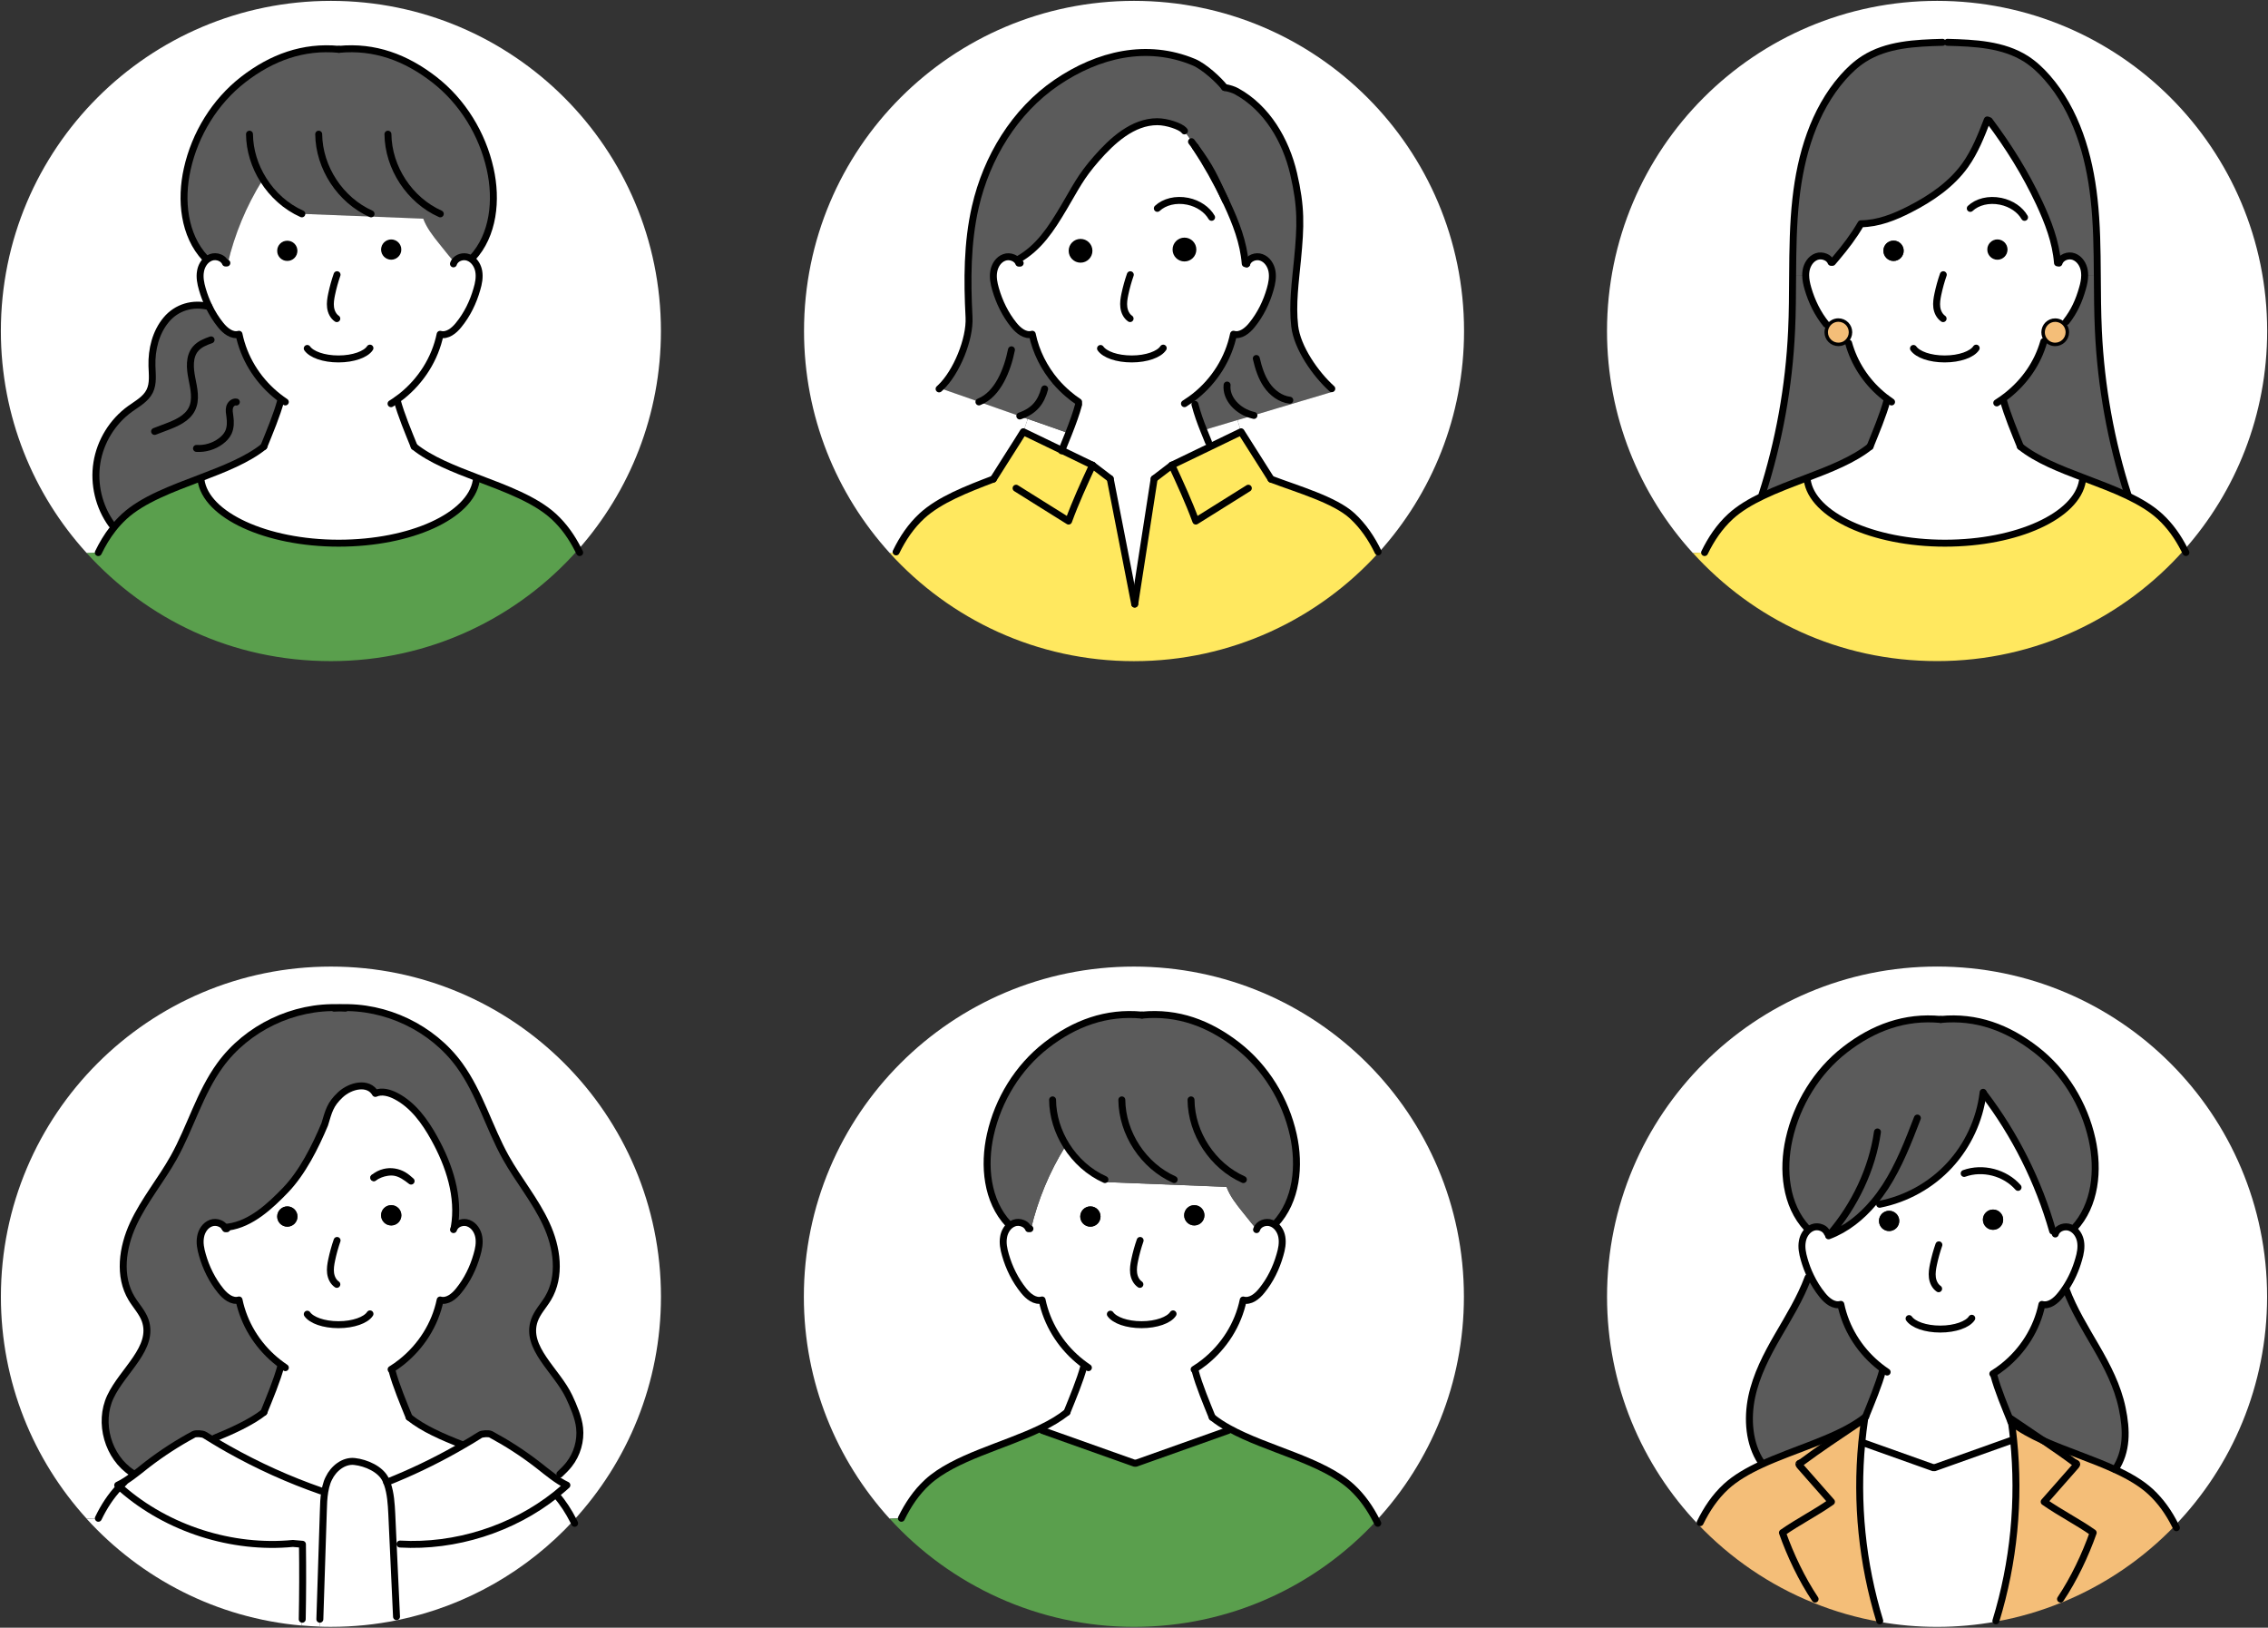
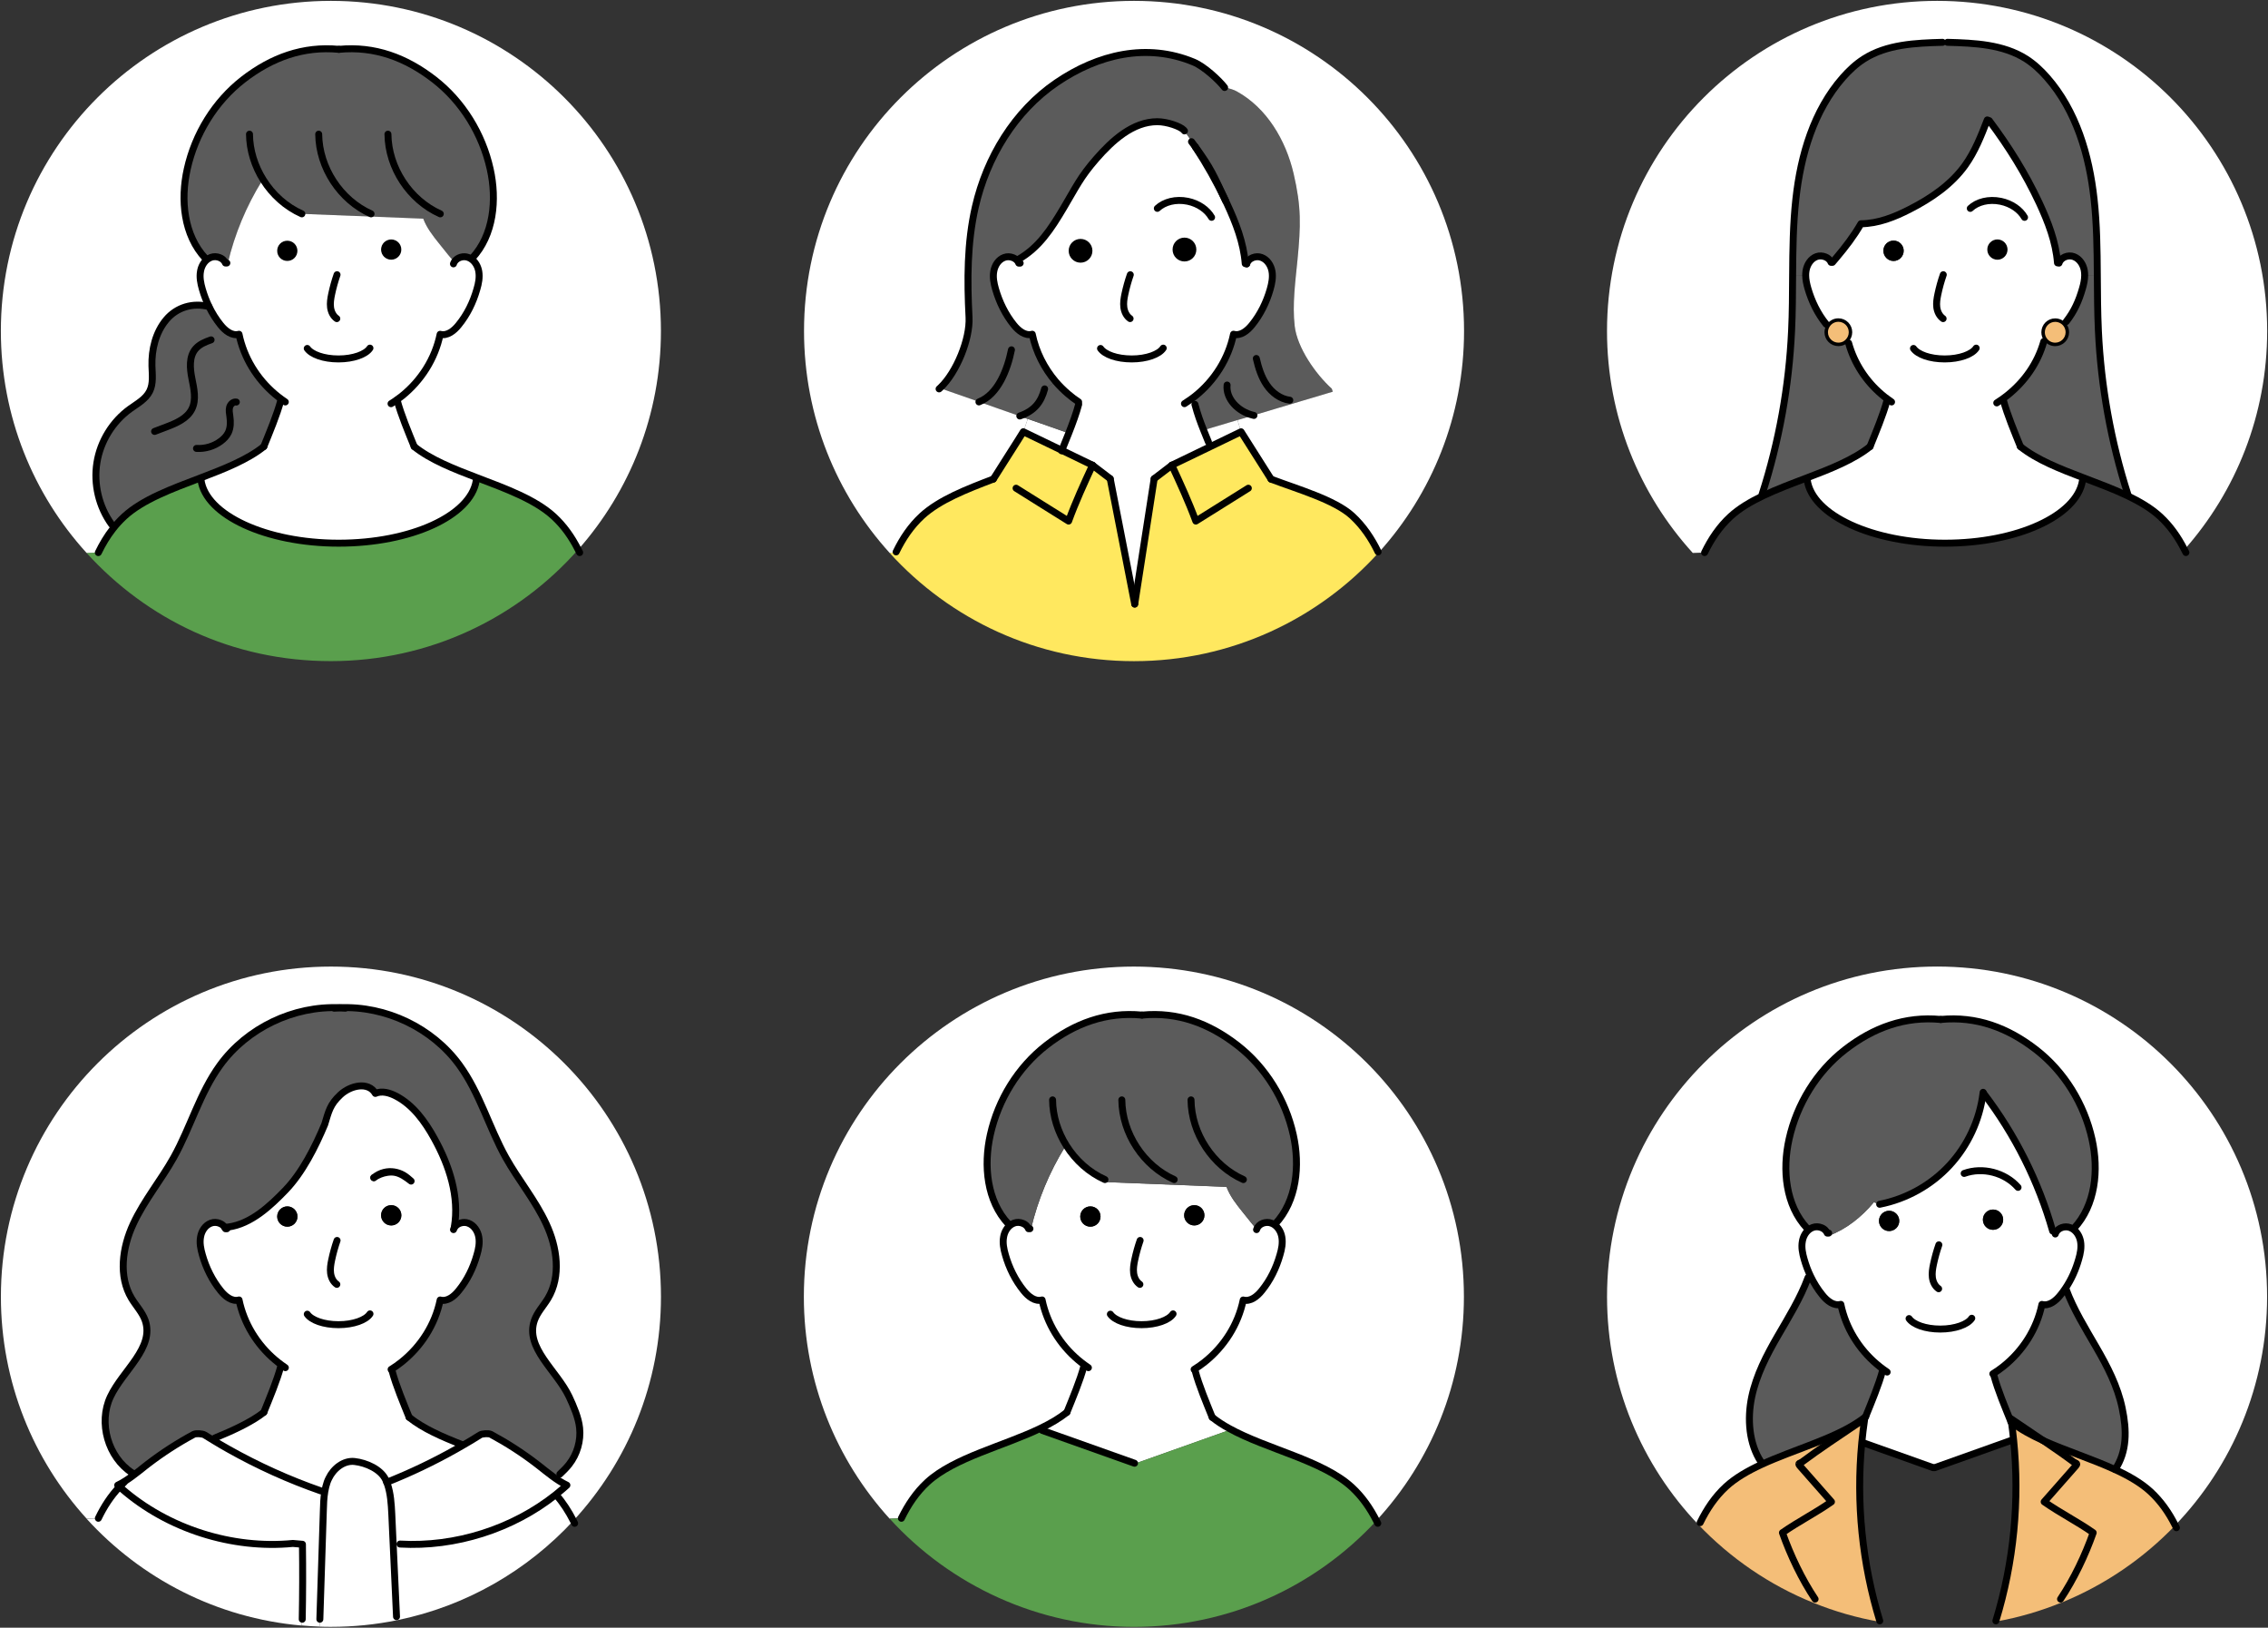
<svg xmlns="http://www.w3.org/2000/svg" id="_レイヤー_2" data-name="レイヤー_2" viewBox="0 0 652.85 468.4">
  <rect x="0" y="0" width="652.85" height="468.4" fill="#333333" stroke="none" />
  <defs>
    <style>
      .cls-1 {
        fill: #5a9f4d;
      }

      .cls-2 {
        fill: #5b5b5b;
      }

      .cls-3 {
        stroke-width: 2px;
      }

      .cls-3, .cls-4 {
        stroke-linecap: round;
        stroke-linejoin: round;
      }

      .cls-3, .cls-4, .cls-5 {
        fill: none;
        stroke: #000;
      }

      .cls-6 {
        fill: #fff;
      }

      .cls-5 {
        stroke-miterlimit: 10;
      }

      .cls-7 {
        fill: #ffe85f;
      }

      .cls-8 {
        fill: #f4be78;
      }
    </style>
  </defs>
  <g id="_レイヤー_1-2" data-name="レイヤー_1">
    <g>
      <g>
        <g>
          <path class="cls-2" d="M588.31,98.27l.58-.44c.64.78,1.6,1.28,2.69,1.28,1.93,0,3.5-1.56,3.5-3.49,0-1.22-.61-2.28-1.55-2.91l1.25-.17c2.3-2.94,3.64-5.97,4.67-9.54.35-1.23.64-2.52.64-3.8l3.63-.03c.04,5.35.06,10.71.31,16.05.74,15.95,3.6,31.82,8.48,47.04l-.17.37c-3.94-1.87-8.28-3.47-12.58-5.12-6.81-2.58-13.5-5.22-18.19-9-1.63-4.06-3.79-9.15-4.91-13.37l-.23-.31c.47-.34.94-.68,1.38-1.04,5.03-4.01,8.72-9.27,10.49-15.51Z" />
          <path class="cls-2" d="M599.98,77.85c-.3-1.73-1.36-3.39-3.01-4-1.62-.62-3.77.2-4.27,1.86l-.44-.07c-.47-6.04-2.71-11.8-5.26-17.29-3.98-8.49-8.74-16.11-14.37-23.63l-.58-.21c-1.74,4.51-3.55,9.08-6.35,13.02-3.98,5.57-9.83,9.56-15.91,12.66-4.41,2.27-9.16,4.15-14.11,4.2-2.04,3.55-4.45,6.68-7.06,9.77-.38.45-.75.88-1.13,1.33h-.41c-.07-.14-.13-.28-.21-.41h0c-.26-.38-.6-.71-.99-.94l-.43-.21c-.79-.33-1.74-.38-2.55-.09-1.64.61-2.71,2.27-3.01,4-.09.45-.11.91-.11,1.35l-3.76-.03c.04-7.33.13-14.66.94-21.94,1.39-12.61,5.15-25.38,13.51-34.91,1.79-2.03,3.77-3.9,6.06-5.36,6.58-4.21,14.83-4.57,22.65-4.78h1.42c7.81.21,16.05.57,22.65,4.78,2.27,1.46,4.27,3.33,6.04,5.36,8.37,9.53,12.12,22.31,13.51,34.91.81,7.27.89,14.61.94,21.94l-3.63.03c0-.45-.04-.91-.11-1.35Z" />
          <path class="cls-6" d="M603.72,79.17c-.04-7.33-.13-14.66-.94-21.94-1.39-12.61-5.15-25.38-13.51-34.91-1.77-2.03-3.77-3.9-6.04-5.36-6.59-4.21-14.83-4.57-22.65-4.78h-1.42c-7.81.21-16.07.57-22.65,4.78-2.28,1.46-4.27,3.33-6.06,5.36-8.37,9.53-12.12,22.31-13.51,34.91-.81,7.27-.89,14.61-.94,21.94-.04,5.35-.04,10.71-.3,16.05-.74,15.95-3.6,31.82-8.49,47.04l.2.44c-3.56,1.7-6.76,3.6-9.3,5.93-3.19,2.94-5.57,6.49-7.46,10.38l-3.38.11c-15.34-16.86-24.69-39.28-24.69-63.87C462.6,42.78,505.14.25,557.61.25s95,42.53,95,95c0,24.12-8.99,46.16-23.82,62.91-1.8-3.56-4.07-6.81-7.02-9.53-2.55-2.35-5.81-4.27-9.42-6l.17-.37c-4.88-15.22-7.74-31.08-8.48-47.04-.26-5.35-.27-10.71-.31-16.05Z" />
          <path class="cls-8" d="M529.17,92.11c1.93,0,3.49,1.56,3.49,3.5,0,.96-.38,1.83-1.02,2.47-.23.24-.51.44-.79.61-.5.26-1.08.41-1.67.41-1.93,0-3.5-1.56-3.5-3.49,0-.74.23-1.4.61-1.96.62-.94,1.69-1.55,2.89-1.55Z" />
          <path d="M574.96,68.89c1.62,0,2.92,1.32,2.92,2.92s-1.32,2.94-2.92,2.94-2.92-1.32-2.92-2.94,1.29-2.92,2.92-2.92Z" />
          <path class="cls-8" d="M593.54,92.71c.94.62,1.55,1.69,1.55,2.91,0,1.93-1.57,3.49-3.5,3.49-1.09,0-2.06-.5-2.69-1.28-.5-.6-.79-1.38-.79-2.21,0-1.94,1.56-3.5,3.49-3.5.72,0,1.4.23,1.96.6Z" />
          <path class="cls-6" d="M596.97,73.85c1.64.61,2.71,2.27,3.01,4,.07.44.11.89.11,1.35,0,1.28-.28,2.57-.64,3.8-1.02,3.57-2.37,6.61-4.67,9.54l-1.25.17c-.55-.37-1.23-.6-1.96-.6-1.93,0-3.49,1.56-3.49,3.5,0,.84.3,1.62.79,2.21l-.58.44c-1.77,6.24-5.46,11.5-10.49,15.51-.44.35-.91.69-1.38,1.04l.23.31c1.12,4.23,3.28,9.32,4.91,13.37,4.69,3.79,11.39,6.42,18.19,9l-.33.85c-1.64,10.05-18.75,17.95-39.59,17.95s-38.3-8.07-39.64-18.25l-.2-.51c6.85-2.6,13.57-5.25,18.29-9.05,1.63-4.06,3.79-9.15,4.91-13.37l.18-.26c-.61-.43-1.21-.88-1.77-1.38-4.52-3.84-7.9-8.99-9.5-14.78l-1.28-.03c.28-.17.57-.37.79-.61.64-.64,1.02-1.5,1.02-2.47,0-1.94-1.56-3.5-3.49-3.5-1.21,0-2.27.61-2.89,1.55l-.61-.37c-2.44-2.99-4.18-6.57-5.26-10.3-.35-1.23-.64-2.52-.64-3.8,0-.44.03-.89.11-1.35.3-1.73,1.36-3.39,3.01-4,.81-.3,1.76-.24,2.55.09l.43.21c.4.23.74.55.99.92h0c.09.14.14.28.21.43h.41c.38-.45.75-.88,1.13-1.33,2.61-3.09,5.02-6.23,7.06-9.77,4.95-.04,9.7-1.93,14.11-4.2,6.08-3.11,11.93-7.09,15.91-12.66,2.81-3.94,4.61-8.51,6.35-13.02l.58.21c5.63,7.52,10.38,15.13,14.37,23.63,2.55,5.49,4.79,11.25,5.26,17.29l.44.07c.5-1.66,2.65-2.48,4.27-1.86ZM577.88,71.81c0-1.6-1.3-2.92-2.92-2.92s-2.92,1.32-2.92,2.92,1.3,2.94,2.92,2.94,2.92-1.32,2.92-2.94ZM547.98,72.16c0-1.6-1.3-2.92-2.92-2.92s-2.92,1.32-2.92,2.92,1.3,2.94,2.92,2.94,2.92-1.32,2.92-2.94Z" />
-           <path class="cls-7" d="M621.76,148.62c2.95,2.72,5.22,5.97,7.02,9.53-17.4,19.68-42.84,32.09-71.17,32.09s-52.95-12-70.32-31.13l3.38-.11c1.89-3.89,4.27-7.44,7.46-10.38,2.54-2.33,5.74-4.23,9.3-5.93,3.93-1.89,8.28-3.5,12.59-5.15l.2.51c1.33,10.18,18.56,18.25,39.64,18.25s37.95-7.9,39.59-17.95l.33-.85c4.3,1.64,8.64,3.25,12.58,5.12,3.6,1.73,6.86,3.64,9.42,6Z" />
          <path class="cls-2" d="M543.21,115.13c-1.12,4.23-3.28,9.32-4.91,13.37-4.72,3.8-11.44,6.45-18.29,9.05-4.31,1.64-8.66,3.26-12.59,5.15l-.2-.44c4.89-15.22,7.76-31.08,8.49-47.04.26-5.35.26-10.71.3-16.05l3.76.03c0,1.28.28,2.57.64,3.8,1.08,3.73,2.82,7.3,5.26,10.3l.61.37c-.38.55-.61,1.22-.61,1.96,0,1.93,1.57,3.49,3.5,3.49.6,0,1.18-.16,1.67-.41l1.28.03c1.6,5.79,4.98,10.93,9.5,14.78.57.5,1.16.95,1.77,1.38l-.18.26Z" />
          <path d="M545.06,69.24c1.62,0,2.92,1.32,2.92,2.92s-1.3,2.94-2.92,2.94-2.92-1.32-2.92-2.94,1.3-2.92,2.92-2.92Z" />
        </g>
        <g>
          <path class="cls-3" d="M538.31,128.5c-4.72,3.8-11.44,6.45-18.29,9.05-4.31,1.64-8.66,3.26-12.59,5.15-3.56,1.7-6.76,3.6-9.3,5.93-3.19,2.94-5.57,6.49-7.46,10.38" />
          <path class="cls-3" d="M588.31,98.27c-1.77,6.24-5.46,11.5-10.49,15.51-.44.35-.91.69-1.38,1.04-.54.38-1.11.77-1.67,1.12" />
          <path class="cls-3" d="M525.67,93.29c-2.44-2.99-4.18-6.57-5.26-10.3-.35-1.23-.64-2.52-.64-3.8,0-.44.03-.89.11-1.35.3-1.73,1.36-3.39,3.01-4,.81-.3,1.76-.24,2.55.09l.43.21c.4.23.74.55.99.92h0c.09.14.14.28.21.43h.41c.38-.45.75-.88,1.13-1.33,2.61-3.09,5.02-6.23,7.06-9.77,4.95-.04,9.7-1.93,14.11-4.2,6.08-3.11,11.93-7.09,15.91-12.66,2.81-3.94,4.61-8.51,6.35-13.02l.58.21c5.63,7.52,10.38,15.13,14.37,23.63,2.55,5.49,4.79,11.25,5.26,17.29l.44.07c.5-1.66,2.65-2.48,4.27-1.86,1.64.61,2.71,2.27,3.01,4,.07.44.11.89.11,1.35,0,1.28-.28,2.57-.64,3.8-1.02,3.57-2.37,6.61-4.67,9.54" />
          <path class="cls-3" d="M544.49,115.67c-.37-.26-.74-.51-1.09-.79-.61-.43-1.21-.88-1.77-1.38-4.52-3.84-7.9-8.99-9.5-14.78" />
          <path class="cls-3" d="M568.85,100.18c-1.16,1.79-4.78,3.11-9.06,3.11s-7.76-1.28-8.99-3.02" />
          <path class="cls-3" d="M567.15,59.97c2.01-1.89,5.3-2.75,8.76-2.04,3.11.65,5.6,2.42,6.86,4.62" />
          <path class="cls-3" d="M559.38,79.05c-.64,1.83-1.16,3.72-1.56,5.62-.26,1.23-.47,2.51-.31,3.77.17,1.28.77,2.51,1.82,3.25" />
          <path class="cls-3" d="M543.21,115.13c-1.12,4.23-3.28,9.32-4.91,13.37" />
          <path class="cls-3" d="M581.57,128.5c4.69,3.79,11.39,6.42,18.19,9,4.3,1.64,8.64,3.25,12.58,5.12,3.6,1.73,6.86,3.64,9.42,6,2.95,2.72,5.22,5.97,7.02,9.53.16.28.3.57.44.85" />
          <path class="cls-3" d="M576.67,115.13c1.12,4.23,3.28,9.32,4.91,13.37" />
          <path class="cls-3" d="M599.44,138.36c-1.64,10.05-18.75,17.95-39.59,17.95s-38.3-8.07-39.64-18.25" />
          <path class="cls-4" d="M593.54,92.71c.94.62,1.55,1.69,1.55,2.91,0,1.93-1.57,3.49-3.5,3.49-1.09,0-2.06-.5-2.69-1.28-.5-.6-.79-1.38-.79-2.21,0-1.94,1.56-3.5,3.49-3.5.72,0,1.4.23,1.96.6Z" />
          <path class="cls-4" d="M531.64,98.08c-.23.24-.51.44-.79.61-.5.26-1.08.41-1.67.41-1.93,0-3.5-1.56-3.5-3.49,0-.74.23-1.4.61-1.96.62-.94,1.69-1.55,2.89-1.55,1.93,0,3.49,1.56,3.49,3.5,0,.96-.38,1.83-1.02,2.47" />
          <path class="cls-3" d="M560.58,12.18c7.81.21,16.05.57,22.65,4.78,2.27,1.46,4.27,3.33,6.04,5.36,8.37,9.53,12.12,22.31,13.51,34.91.81,7.27.89,14.61.94,21.94.04,5.35.06,10.71.31,16.05.74,15.95,3.6,31.82,8.48,47.04" />
          <path class="cls-3" d="M559.17,12.18c-7.81.21-16.07.57-22.65,4.78-2.28,1.46-4.27,3.33-6.06,5.36-8.37,9.53-12.12,22.31-13.51,34.91-.81,7.27-.89,14.61-.94,21.94-.04,5.35-.04,10.71-.3,16.05-.74,15.95-3.6,31.82-8.49,47.04" />
        </g>
      </g>
      <g>
        <g>
          <path class="cls-7" d="M257.95,158.82c1.89-3.89,4.27-7.44,7.46-10.38,5.05-4.62,12.81-7.64,20.52-10.58h.01c1.15-1.89,7.49-11.71,8.62-13.61,3.52,1.69,7.23,3.49,11.09,5.35,2.88,1.39,5.84,2.82,8.82,4.27h.01s5.09,3.9,5.09,3.9l7.05,36.08,5.6-36.08,5.09-3.89h.01c3.8-1.86,7.53-3.66,11.13-5.39,3.03-1.47,5.98-2.89,8.78-4.24,1.15,1.9,7.49,11.73,8.64,13.63,7.71,2.94,18.31,5.94,23.36,10.56,3.19,2.94,5.57,6.49,7.46,10.38l.18.17c-17.39,19.2-42.51,31.27-70.45,31.27s-52.94-12.01-70.32-31.13l1.84-.31Z" />
          <path d="M340.95,68.88c1.62,0,2.92,1.32,2.92,2.94s-1.3,2.92-2.92,2.92-2.92-1.3-2.92-2.92,1.29-2.94,2.92-2.94Z" />
          <path class="cls-6" d="M352.8,57.81c.13.26.24.51.37.78,2.55,5.47,4.79,11.23,5.26,17.27l.44.07c.5-1.66,2.65-2.47,4.27-1.84,1.64.61,2.71,2.27,3.01,3.98s-.04,3.47-.52,5.15c-1.06,3.73-2.81,7.3-5.26,10.31-1.32,1.64-3.28,3.23-5.3,2.65-1.47,7.08-5.5,13.39-11.08,17.84-.37.28-.75.57-1.13.85l1.11,1.49c.77,2.91,1.56,5.02,2.5,7.39.43,1.06.89,2.2,1.4,3.46l.61,1.28c-3.6,1.73-7.33,3.53-11.13,5.37h-.01s-5.09,3.9-5.09,3.9l-5.6,36.08-7.05-36.08-5.09-3.89h-.01c-2.98-1.46-5.94-2.89-8.82-4.28.61-1.52,1.3-3.19,1.97-4.89,1.11-2.82,2.18-5.74,2.88-8.34l-.03-.69c-1.04-.69-2.03-1.43-2.98-2.25-1.29-1.09-2.51-2.3-3.62-3.59-3.3-3.89-5.69-8.57-6.74-13.64-2.03.58-3.98-1.02-5.3-2.65-2.44-3.01-4.18-6.58-5.26-10.31-.48-1.67-.84-3.43-.52-5.15.3-1.72,1.36-3.38,3.01-3.98.81-.31,1.76-.26,2.55.07l.43.21c.2.11.38.26.55.41l.4-.06c6.13-3.46,9.59-8.88,13.19-14.92s4.76-8.79,9.39-14.1c4.62-5.3,10.54-10.69,17.57-10.69,2.84,0,6.66,1.35,7.66,2.44.07.07.11.14.16.21,1.06,1.47,2.08,2.96,3.03,4.45l.09.13c3.26,4.96,6.13,10.05,8.74,15.56ZM343.87,71.82c0-1.62-1.3-2.94-2.92-2.94s-2.92,1.32-2.92,2.94,1.3,2.92,2.92,2.92,2.92-1.3,2.92-2.92ZM313.96,72.17c0-1.62-1.3-2.92-2.92-2.92s-2.92,1.3-2.92,2.92,1.3,2.92,2.92,2.92,2.92-1.3,2.92-2.92Z" />
          <path class="cls-2" d="M344.07,42.25c4.48,6.1,5.33,8.27,8.74,15.56-2.61-5.5-5.47-10.59-8.74-15.56Z" />
          <path class="cls-2" d="M293.54,119.75c-3.9-1.38-7.8-2.74-11.7-4.11-3.62-1.26-7.23-2.52-10.83-3.79l-.3-.31c4.59-4.34,8.54-13.95,8.22-20.22-.55-10.64-.57-21.43,1.82-31.81,3.26-14.19,11.3-27.52,23.34-35.72,12.03-8.2,26.09-11.5,39.52-5.91,3.02,1.25,7.32,5.23,8.89,7.3,1.33.21,2.65.64,3.5,1.12,8.66,4.76,14.12,14.05,16.36,23.67,2.24,9.63,2.07,14.92,1.12,24.76-.61,6.25-1.53,12.86-.81,19.1.72,6.25,6.01,13.81,10.68,18.02l.28.87c-7.6,2.27-15.22,4.54-22.83,6.81-1.53.45-3.05.91-4.58,1.36-.64.18-1.28.38-1.91.57-2.45.74-4.91,1.46-7.37,2.2l-.5.1c-.94-2.37-1.73-4.48-2.5-7.39l-1.11-1.49c.38-.28.77-.57,1.13-.85,5.57-4.45,9.6-10.76,11.08-17.84,2.03.58,3.98-1.01,5.3-2.65,2.45-3.01,4.2-6.58,5.26-10.31.48-1.67.82-3.43.52-5.15s-1.36-3.38-3.01-3.98c-1.62-.62-3.77.18-4.27,1.84l-.44-.07c-.47-6.04-2.71-11.8-5.26-17.27-.13-.27-.24-.52-.37-.78-3.4-7.29-4.25-9.46-8.74-15.56l-.09-.13c-.95-1.49-1.97-2.98-3.03-4.45-.04-.07-.09-.14-.16-.21-.99-1.09-4.82-2.44-7.66-2.44-7.03,0-12.95,5.39-17.57,10.69-4.62,5.3-5.79,8.05-9.39,14.1s-7.06,11.46-13.19,14.92l-.4.06c-.17-.16-.35-.3-.55-.41l-.43-.21c-.79-.33-1.74-.38-2.55-.07-1.64.61-2.71,2.27-3.01,3.98-.31,1.72.04,3.47.52,5.15,1.08,3.73,2.82,7.3,5.26,10.31,1.32,1.63,3.28,3.23,5.3,2.65,1.05,5.08,3.43,9.76,6.74,13.64l-3.18,2.08c-1.02,3.76-2.89,6.32-7.15,7.8v.04Z" />
          <path class="cls-6" d="M357.24,124.24c-2.79,1.35-5.74,2.77-8.78,4.24l-.61-1.28c-.51-1.26-.98-2.4-1.4-3.46l.5-.1c2.47-.74,4.92-1.46,7.37-2.2.64-.18,1.28-.38,1.91-.57l1.01,3.36Z" />
          <path class="cls-6" d="M281.84,115.64c3.9,1.38,7.8,2.74,11.7,4.11.77.26,1.55.52,2.31.81l-1.29,3.69c-1.13,1.9-7.47,11.73-8.62,13.63h-.01c-7.71,2.92-15.47,5.94-20.52,10.56-3.19,2.94-5.57,6.49-7.46,10.38l-1.84.31c-15.33-16.88-24.67-39.29-24.67-63.88C231.43,42.79,273.96.25,326.43.25s95,42.54,95,95c0,24.53-9.3,46.88-24.55,63.74l-.18-.17c-1.89-3.89-4.27-7.44-7.46-10.38-5.05-4.62-15.64-7.63-23.36-10.56-1.15-1.9-7.49-11.73-8.64-13.63l-1.01-3.36c1.53-.45,3.05-.91,4.58-1.36,7.62-2.27,15.23-4.54,22.83-6.81l-.28-.87c-4.67-4.21-9.95-11.77-10.68-18.02-.72-6.24.2-12.85.81-19.1.95-9.84,1.12-15.13-1.12-24.76-2.24-9.61-7.7-18.9-16.36-23.67-.85-.48-2.17-.91-3.5-1.12-1.57-2.07-5.87-6.06-8.89-7.3-13.43-5.59-27.5-2.28-39.52,5.91-12.04,8.2-20.08,21.53-23.34,35.72-2.38,10.38-2.37,21.17-1.82,31.81.31,6.27-3.63,15.88-8.22,20.22l.3.31c3.6,1.26,7.22,2.52,10.83,3.79Z" />
          <path class="cls-6" d="M307.14,124.51l.48.18c-.67,1.7-1.36,3.38-1.97,4.89-3.86-1.86-7.57-3.66-11.09-5.35l1.29-3.69c1.35.47,2.68.94,4.03,1.4,2.41.85,4.84,1.7,7.26,2.55Z" />
          <path class="cls-2" d="M307.5,113.41c.95.82,1.94,1.56,2.98,2.25l.03.69c-.69,2.6-1.77,5.52-2.88,8.34l-.48-.18c-2.42-.85-4.85-1.7-7.26-2.55-1.35-.47-2.68-.94-4.03-1.4-.77-.28-1.55-.55-2.31-.81v-.04c4.27-1.47,6.14-4.04,7.16-7.8l3.18-2.08c1.11,1.29,2.33,2.5,3.62,3.59Z" />
          <circle cx="311.04" cy="72.17" r="2.92" />
        </g>
        <g>
          <path class="cls-3" d="M358.87,75.93c.5-1.66,2.65-2.47,4.27-1.84,1.64.61,2.71,2.27,3.01,3.98s-.04,3.47-.52,5.15c-1.06,3.73-2.81,7.3-5.26,10.31-1.32,1.64-3.28,3.23-5.3,2.65-1.47,7.08-5.5,13.39-11.08,17.84-.37.28-.75.57-1.13.85-.62.45-1.26.88-1.91,1.29" />
          <path class="cls-3" d="M344.07,42.25c4.48,6.1,5.33,8.27,8.74,15.56" />
          <path class="cls-3" d="M342.98,40.77c.35.47.68.92,1.01,1.35" />
          <path class="cls-3" d="M344.07,42.25c3.26,4.96,6.13,10.05,8.74,15.56.13.26.24.51.37.78,2.55,5.47,4.79,11.23,5.26,17.27l.44.07" />
          <path class="cls-3" d="M310.48,115.66c-1.04-.69-2.03-1.43-2.98-2.25-1.29-1.09-2.51-2.3-3.62-3.59-3.3-3.89-5.69-8.57-6.74-13.64-2.03.58-3.98-1.02-5.3-2.65-2.44-3.01-4.18-6.58-5.26-10.31-.48-1.67-.84-3.43-.52-5.15.3-1.72,1.36-3.38,3.01-3.98.81-.31,1.76-.26,2.55.07l.43.21c.2.11.38.26.55.41s.31.33.44.51h0c.09.14.14.28.21.43h.41" />
          <path class="cls-5" d="M343.87,71.82c0-1.62-1.3-2.94-2.92-2.94s-2.92,1.32-2.92,2.94,1.3,2.92,2.92,2.92,2.92-1.3,2.92-2.92Z" />
          <circle class="cls-5" cx="311.04" cy="72.17" r="2.92" />
          <path class="cls-3" d="M334.84,100.18c-1.16,1.79-4.78,3.11-9.06,3.11s-7.76-1.26-8.99-3.01" />
          <path class="cls-3" d="M333.14,59.96c2.01-1.87,5.3-2.75,8.76-2.04,3.11.65,5.6,2.44,6.86,4.62" />
          <path class="cls-3" d="M325.36,79.06c-.64,1.83-1.16,3.72-1.56,5.6-.26,1.25-.47,2.51-.3,3.79.17,1.26.75,2.51,1.8,3.23" />
          <path class="cls-3" d="M285.93,137.86c-7.71,2.94-15.47,5.96-20.52,10.58-3.19,2.94-5.57,6.49-7.46,10.38" />
          <path class="cls-3" d="M310.5,116.36c-.69,2.6-1.77,5.52-2.88,8.34-.67,1.7-1.36,3.38-1.97,4.89-.01.04-.04.1-.06.14" />
          <path class="cls-3" d="M343.96,116.36c.77,2.91,1.56,5.02,2.5,7.39.43,1.06.89,2.2,1.4,3.46" />
          <path class="cls-3" d="M340.95,37.67c-.04-.07-.09-.14-.16-.21-.99-1.09-4.82-2.44-7.66-2.44-7.03,0-12.95,5.39-17.57,10.69-4.62,5.3-5.79,8.05-9.39,14.1s-7.06,11.46-13.19,14.92" />
-           <path class="cls-3" d="M352.51,25.18c1.33.21,2.65.64,3.5,1.12,8.66,4.76,14.12,14.05,16.36,23.67,2.24,9.63,2.07,14.92,1.12,24.76-.61,6.25-1.53,12.86-.81,19.1.72,6.25,6.01,13.81,10.68,18.02" />
          <path class="cls-3" d="M270.32,111.91c.13-.11.27-.24.4-.37,4.59-4.34,8.54-13.95,8.22-20.22-.55-10.64-.57-21.43,1.82-31.81,3.26-14.19,11.3-27.52,23.34-35.72,12.03-8.2,26.09-11.5,39.52-5.91,3.02,1.25,7.32,5.23,8.89,7.3" />
          <path class="cls-3" d="M361.63,103.16c.62,2.67,1.45,5.35,2.99,7.6,1.55,2.27,3.93,4.08,6.65,4.41" />
          <path class="cls-3" d="M353.22,110.8c-.4,3.8,2.96,7.63,7.6,8.72.04.01.09.01.13.03" />
          <path class="cls-3" d="M291.15,100.66c-1.15,5.71-3.89,12.85-9.3,14.97-.01.01-.04.01-.06.03" />
          <path class="cls-3" d="M300.7,111.91c-1.02,3.76-2.89,6.32-7.15,7.8" />
          <path class="cls-3" d="M314.47,133.86c-2.98-1.45-5.94-2.88-8.82-4.27-3.86-1.86-7.57-3.66-11.09-5.35-1.13,1.9-7.47,11.73-8.62,13.63" />
          <path class="cls-3" d="M292.48,140.49c5.74,3.56,9.36,5.91,15.12,9.46,1.99-5.45,4.48-10.88,6.89-16.08" />
          <polyline class="cls-3" points="319.58 137.76 314.49 133.87 314.47 133.86" />
          <line class="cls-3" x1="319.58" y1="137.76" x2="326.63" y2="173.83" />
          <path class="cls-3" d="M396.69,158.82c-1.89-3.89-4.27-7.44-7.46-10.38-5.05-4.62-15.64-7.63-23.36-10.56" />
          <path class="cls-3" d="M337.33,133.86c3.8-1.84,7.53-3.64,11.13-5.37,3.03-1.47,5.98-2.89,8.78-4.24,1.15,1.9,7.49,11.73,8.64,13.63" />
          <path class="cls-3" d="M359.34,140.49c-5.76,3.56-9.37,5.91-15.12,9.46-2-5.45-4.5-10.88-6.91-16.08" />
          <polyline class="cls-3" points="332.23 137.76 337.32 133.87 337.33 133.86" />
          <line class="cls-3" x1="332.23" y1="137.76" x2="326.63" y2="173.83" />
        </g>
      </g>
      <g>
        <g>
          <path class="cls-1" d="M159.4,148.63c2.95,2.72,5.22,5.97,7.02,9.53-17.39,19.68-42.83,32.09-71.18,32.09s-52.94-12-70.32-31.13l3.38-.11c1.18-2.42,2.55-4.74,4.2-6.84.98-1.26,2.07-2.44,3.26-3.55,5.33-4.91,13.7-7.96,21.9-11.08l.2.51c1.33,10.18,18.58,18.25,39.64,18.25s37.95-7.91,39.59-17.95l.33-.85c8.23,3.13,16.63,6.2,22,11.12Z" />
          <path class="cls-6" d="M.25,95.25C.25,42.78,42.78.25,95.25.25s95,42.53,95,95c0,24.12-8.99,46.16-23.82,62.91-1.8-3.56-4.07-6.81-7.02-9.53-5.36-4.92-13.77-7.98-22-11.12-6.81-2.58-13.5-5.22-18.19-9.01-1.63-4.06-3.79-9.15-4.91-13.37l-.07-.09c.47-.33.94-.67,1.38-1.02,5.57-4.45,9.61-10.75,11.08-17.83,2.04.57,4-1.02,5.32-2.67,2.47-3.01,4.2-6.58,5.26-10.31.5-1.66.84-3.43.54-5.15-.24-1.38-.96-2.71-2.1-3.5l.18-.26c6.21-6.64,7.19-16.8,5.2-25.68-2.24-10.08-7.96-19.41-16.11-25.74-8.15-6.32-17.15-9.69-27.43-8.69-10.28-.99-19.4,2.37-27.55,8.69s-13.87,15.66-16.11,25.74c-1.99,8.88-1.01,19.05,5.2,25.68l.48.4c-1.01.81-1.66,2.06-1.87,3.35-.31,1.72.04,3.47.52,5.15.5,1.73,1.13,3.42,1.93,5.03-4.58-1.19-9.27.13-12.31,3.77s-4.24,8.55-4.11,13.29c.07,2.45.44,5.05-.65,7.26-1.13,2.31-3.57,3.6-5.66,5.11-5.05,3.64-8.57,9.36-9.54,15.51-.98,6.15.57,12.66,4.23,17.71l.38,1.28c-1.65,2.1-3.02,4.41-4.2,6.84l-3.38.11C9.59,142.26.25,119.84.25,95.25Z" />
          <path class="cls-2" d="M32.11,150.9c-3.66-5.05-5.2-11.56-4.23-17.71.98-6.15,4.5-11.87,9.54-15.51,2.08-1.5,4.52-2.79,5.66-5.11,1.09-2.21.72-4.81.65-7.26-.13-4.74,1.08-9.64,4.11-13.29s7.73-4.96,12.31-3.77c.91,1.89,2.03,3.66,3.33,5.28,1.32,1.65,3.28,3.23,5.3,2.67,1.4,6.76,5.15,12.82,10.35,17.23.61.52,1.23,1.01,1.87,1.47l-.17.24c-1.12,4.23-3.28,9.32-4.91,13.37-4.72,3.8-11.44,6.44-18.29,9.05-8.2,3.12-16.56,6.17-21.9,11.08-1.19,1.11-2.28,2.28-3.26,3.55l-.38-1.28Z" />
          <circle cx="82.7" cy="72.18" r="2.92" />
          <path class="cls-2" d="M59.1,74.32c-6.21-6.64-7.19-16.8-5.2-25.68,2.24-10.08,7.96-19.41,16.11-25.74s17.27-9.69,27.55-8.69c10.28-.99,19.27,2.37,27.43,8.69,8.15,6.32,13.87,15.66,16.11,25.74,1.99,8.88,1.01,19.05-5.2,25.68l-.18.26c-.27-.2-.58-.35-.91-.48-1.4-.54-3.18-.01-3.96,1.19-.71-.52-1.29-1.25-1.86-1.96-.85-1.06-1.72-2.14-2.57-3.2-1.79-2.23-3.6-4.52-4.59-7.2l-34.93-1.38c-4.57-2.03-8.42-5.52-11.09-9.76l-.38.24c-4.54,7.32-7.88,15.37-9.86,23.74l-.27-.07h-.41c-.06-.14-.13-.28-.21-.41-.26-.37-.6-.69-.99-.92l-.43-.21c-.79-.33-1.73-.38-2.55-.07-.41.16-.78.37-1.12.64l-.48-.4Z" />
          <path d="M112.61,68.9c1.62,0,2.92,1.3,2.92,2.92s-1.3,2.92-2.92,2.92-2.92-1.32-2.92-2.92,1.3-2.92,2.92-2.92Z" />
          <path class="cls-6" d="M75.81,51.78c2.67,4.24,6.52,7.73,11.09,9.76l34.93,1.38c.99,2.68,2.81,4.98,4.59,7.2.85,1.06,1.72,2.14,2.57,3.2.57.71,1.15,1.43,1.86,1.96.78-1.21,2.55-1.73,3.96-1.19.33.13.64.28.91.48,1.13.79,1.86,2.13,2.1,3.5.3,1.72-.04,3.49-.54,5.15-1.06,3.73-2.79,7.3-5.26,10.31-1.32,1.65-3.28,3.23-5.32,2.67-1.46,7.08-5.5,13.37-11.08,17.83-.44.35-.91.69-1.38,1.02l.07.09c1.12,4.23,3.28,9.32,4.91,13.37,4.69,3.79,11.39,6.42,18.19,9.01l-.33.85c-1.65,10.04-18.73,17.95-39.59,17.95s-38.3-8.07-39.64-18.25l-.2-.51c6.85-2.61,13.57-5.25,18.29-9.05,1.63-4.06,3.79-9.15,4.91-13.37l.17-.24c-.64-.47-1.26-.95-1.87-1.47-5.2-4.41-8.95-10.47-10.35-17.23-2.03.57-3.98-1.02-5.3-2.67-1.3-1.62-2.42-3.39-3.33-5.28-.79-1.62-1.43-3.3-1.93-5.03-.48-1.67-.84-3.43-.52-5.15.21-1.29.87-2.54,1.87-3.35.34-.27.71-.48,1.12-.64.82-.31,1.76-.26,2.55.07l.43.21c.4.23.74.55.99.92.09.13.16.27.21.41h.41l.27.07c1.97-8.37,5.32-16.42,9.86-23.74l.38-.24ZM115.53,71.82c0-1.62-1.3-2.92-2.92-2.92s-2.92,1.32-2.92,2.92,1.3,2.92,2.92,2.92,2.92-1.32,2.92-2.92ZM85.62,72.18c0-1.62-1.3-2.92-2.92-2.92s-2.92,1.3-2.92,2.92,1.3,2.92,2.92,2.92,2.92-1.3,2.92-2.92Z" />
        </g>
        <g>
          <path class="cls-3" d="M75.95,128.5c-4.72,3.8-11.44,6.44-18.29,9.05-8.2,3.12-16.56,6.17-21.9,11.08-1.19,1.11-2.28,2.28-3.26,3.55-1.65,2.1-3.02,4.41-4.2,6.84" />
          <path class="cls-3" d="M130.53,75.93c.07-.24.17-.45.31-.65.78-1.21,2.55-1.73,3.96-1.19.33.13.64.28.91.48,1.13.79,1.86,2.13,2.1,3.5.3,1.72-.04,3.49-.54,5.15-1.06,3.73-2.79,7.3-5.26,10.31-1.32,1.65-3.28,3.23-5.32,2.67-1.46,7.08-5.5,13.37-11.08,17.83-.44.35-.91.69-1.38,1.02-.54.4-1.11.77-1.67,1.12" />
          <path class="cls-3" d="M82.13,115.67c-.38-.26-.75-.51-1.11-.78-.64-.47-1.26-.95-1.87-1.47-5.2-4.41-8.95-10.47-10.35-17.23-2.03.57-3.98-1.02-5.3-2.67-1.3-1.62-2.42-3.39-3.33-5.28-.79-1.62-1.43-3.3-1.93-5.03-.48-1.67-.84-3.43-.52-5.15.21-1.29.87-2.54,1.87-3.35.34-.27.71-.48,1.12-.64.82-.31,1.76-.26,2.55.07l.43.21c.4.23.74.55.99.92.09.13.16.27.21.41h.41" />
          <path class="cls-3" d="M106.49,100.18c-1.16,1.79-4.78,3.11-9.06,3.11s-7.76-1.28-8.99-3.02" />
          <path class="cls-3" d="M97.02,79.05c-.64,1.83-1.16,3.72-1.56,5.62-.26,1.25-.47,2.51-.31,3.79.17,1.28.75,2.51,1.8,3.23" />
          <path class="cls-3" d="M97.56,14.2c-10.28-.99-19.4,2.37-27.55,8.69s-13.87,15.66-16.11,25.74c-1.99,8.88-1.01,19.05,5.2,25.68" />
          <path class="cls-3" d="M97.56,14.2c10.28-.99,19.27,2.37,27.43,8.69,8.15,6.32,13.87,15.66,16.11,25.74,1.99,8.88,1.01,19.05-5.2,25.68" />
          <path class="cls-3" d="M60.16,88.24c-4.58-1.19-9.27.13-12.31,3.77s-4.24,8.55-4.11,13.29c.07,2.45.44,5.05-.65,7.26-1.13,2.31-3.57,3.6-5.66,5.11-5.05,3.64-8.57,9.36-9.54,15.51-.98,6.15.57,12.66,4.23,17.71" />
          <path class="cls-3" d="M60.76,97.8c-1.65.57-3.33,1.25-4.47,2.58-1.93,2.27-1.63,5.63-1.05,8.55s1.32,6.08,0,8.76c-1.38,2.78-4.52,4.1-7.42,5.2-1.11.43-2.21.84-3.32,1.26" />
          <path class="cls-3" d="M68.03,115.7c-.88-.17-1.72.64-1.94,1.5s-.04,1.79.09,2.68c.21,1.53.21,3.18-.45,4.58-.48,1.01-1.28,1.83-2.18,2.5-1.99,1.49-4.51,2.24-6.99,2.08" />
          <path class="cls-3" d="M80.85,115.13c-1.12,4.23-3.28,9.32-4.91,13.37" />
          <path class="cls-3" d="M119.21,128.5c4.69,3.79,11.39,6.42,18.19,9.01,8.23,3.13,16.63,6.2,22,11.12,2.95,2.72,5.22,5.97,7.02,9.53.16.28.3.57.44.85" />
          <path class="cls-3" d="M114.31,115.13c1.12,4.23,3.28,9.32,4.91,13.37" />
          <path class="cls-3" d="M137.08,138.36c-1.65,10.04-18.73,17.95-39.59,17.95s-38.3-8.07-39.64-18.25" />
          <path class="cls-3" d="M71.82,38.61c.04,4.65,1.5,9.23,3.98,13.17,2.67,4.24,6.52,7.73,11.09,9.76" />
          <path class="cls-3" d="M91.74,38.61c.1,9.66,6.25,19,15.07,22.93" />
          <path class="cls-3" d="M111.67,38.61c.1,9.66,6.25,19,15.07,22.93" />
        </g>
      </g>
      <g>
        <g>
          <path class="cls-6" d="M87.06,444.39c.1,7.19.09,14.38-.06,21.57l-.16,1.82c-24.49-2.13-46.3-13.57-61.92-30.74l3.38-.11c1.6-3.32,3.57-6.4,6.11-9.05.18.17.38.34.6.51,13.23,11.56,31.79,17.47,49.29,15.77l2.75.24Z" />
          <path class="cls-6" d="M97.79,289.99c-13.26-.61-26.69,5.79-34.49,16.56-5.81,8.01-8.48,17.87-13.3,26.52-3.64,6.51-8.49,12.32-11.64,19.1-3.15,6.76-4.34,15.1-.48,21.48,1.28,2.11,3.06,3.96,3.9,6.3,2.75,7.9-6.45,14.41-10.01,21.98-3.53,7.5-.69,17.41,6.27,21.91v.95c-1.32.98-2.68,1.87-4.16,2.58.18.16.35.33.54.48-2.54,2.65-4.51,5.73-6.11,9.05l-3.38.11C9.6,420.15.26,397.73.26,373.15c0-52.47,42.53-95,95-95s95,42.53,95,95c0,24.87-9.57,47.52-25.21,64.45-1.35-2.62-2.92-5.11-4.85-7.32l-.17-.21c.69-.55,1.38-1.12,2.04-1.7.38-.33.74-.65,1.12-.99-1.47-.71-2.84-1.6-4.16-2.58l2.13-.6c.94-.88,1.86-1.79,2.65-2.79,2.31-2.94,3.43-6.79,3.03-10.51-.3-2.94-1.76-6.28-3.01-8.96-3.57-7.57-12.76-14.08-10-21.98.82-2.34,2.61-4.18,3.89-6.3,3.86-6.38,2.67-14.72-.5-21.48-3.13-6.78-8-12.59-11.64-19.1-4.82-8.65-7.47-18.51-13.29-26.52-7.8-10.78-21.23-17.17-34.5-16.56Z" />
          <path class="cls-6" d="M34.42,427.86c-.18-.16-.35-.33-.54-.48,1.47-.71,2.84-1.6,4.16-2.58,1.32-.96,2.6-2,3.87-3.01l.62-.48c4.17-3.2,8.61-6.07,13.26-8.57.61-.31,2.51-.2,3.08.17.85.54,1.7,1.06,2.57,1.57,1.43.88,2.88,1.72,4.34,2.54h0c8.49,4.78,17.41,8.81,26.62,12.01l1.09.2c-.3,1.79-.37,3.63-.41,5.43-.34,10.42-.67,20.85-1.01,31.28l-.09,2.14c-1.73-.06-3.43-.16-5.13-.33l.16-1.82c.14-7.19.16-14.38.06-21.57l-2.75-.24c-17.5,1.7-36.06-4.21-49.29-15.77-.21-.17-.41-.34-.6-.51Z" />
          <path class="cls-6" d="M116.15,338.2c-1.65-.96-3.66-1.28-5.5-.84-1.11.27-2.16.79-3.03,1.53,1.16-.79,2.48-1.32,3.86-1.52.72-.11,1.45-.13,2.16-.01,1.77.3,3.29,1.42,4.71,2.52-.69-.61-1.39-1.23-2.18-1.69ZM82.71,347.16c-1.62,0-2.92,1.3-2.92,2.92s1.3,2.92,2.92,2.92,2.92-1.32,2.92-2.92-1.32-2.92-2.92-2.92ZM65.72,353.09c6.61-.89,12.15-6.15,16.42-10.58,4.92-5.11,8.61-12.49,11.33-18.96,1.16-3.86,1.53-5.73,4.47-8.48s8.11-3.91,10.11-.43c1.9-.84,4.13-.18,5.96.78,4.91,2.57,8.32,7.29,11,12.15,4.33,7.8,7.27,16.8,5.76,25.58l.07.04c.78-1.22,2.57-1.74,3.97-1.21,1.65.61,2.71,2.27,3.01,3.98s-.04,3.49-.54,5.15c-1.06,3.73-2.79,7.3-5.26,10.31-1.32,1.65-3.28,3.23-5.32,2.67-1.46,7.08-5.5,13.37-11.08,17.83-.96.77-1.97,1.49-3.03,2.14l.27.41c1.12,4.23,3.28,9.32,4.91,13.37,4.04,3.25,9.56,5.66,15.36,7.91l.09.16c-.62.38-1.26.75-1.9,1.11h0c-6.44,3.62-13.12,6.81-19.98,9.53-.09-.24-.18-.48-.3-.72-1.4-3.06-5.63-4.91-8.98-5.28-3.12-.35-6.06,2.01-7.4,4.85-.18.35-.33.71-.47,1.08-.31.89-.54,1.82-.69,2.75l-1.09-.2c-9.2-3.2-18.12-7.23-26.62-12.03h0c-1.46-.81-2.91-1.65-4.34-2.52l.43-.69c4.85-1.97,10.65-4.62,14.1-7.39,1.63-4.06,3.79-9.15,4.91-13.37l.17-.24c-.64-.47-1.26-.95-1.87-1.47-5.2-4.41-8.95-10.47-10.35-17.23-2.03.57-3.98-1.02-5.3-2.67-2.44-3.01-4.2-6.57-5.26-10.31-.48-1.67-.84-3.43-.52-5.15.28-1.72,1.35-3.38,2.99-3.98.82-.31,1.76-.26,2.55.07l.43.21c.4.23.74.55.99.92.35-.01.69-.06,1.04-.1ZM115.54,349.73c0-1.62-1.3-2.92-2.92-2.92s-2.92,1.32-2.92,2.92,1.3,2.92,2.92,2.92,2.92-1.32,2.92-2.92Z" />
          <path d="M112.61,346.8c1.62,0,2.92,1.3,2.92,2.92s-1.3,2.92-2.92,2.92-2.92-1.32-2.92-2.92,1.3-2.92,2.92-2.92Z" />
          <path class="cls-2" d="M37.88,373.66c-3.86-6.38-2.67-14.72.48-21.48,3.15-6.78,8-12.59,11.64-19.1,4.82-8.65,7.49-18.51,13.3-26.52,7.8-10.78,21.23-17.17,34.49-16.56,13.27-.61,26.7,5.79,34.5,16.56,5.81,8.01,8.47,17.87,13.29,26.52,3.64,6.51,8.51,12.32,11.64,19.1,3.16,6.76,4.35,15.1.5,21.48-1.28,2.11-3.06,3.96-3.89,6.3-2.77,7.9,6.42,14.41,10,21.98,1.25,2.68,2.71,6.03,3.01,8.96.4,3.72-.72,7.57-3.03,10.51-.79,1.01-1.72,1.91-2.65,2.79l-2.13.6c-1.32-.96-2.6-2-3.87-3.01l-.62-.48c-4.17-3.2-8.61-6.07-13.26-8.57-.61-.31-2.51-.2-3.08.17-1.65,1.05-3.3,2.04-4.99,3.01l-.09-.16c-5.8-2.25-11.32-4.67-15.36-7.91-1.63-4.06-3.79-9.15-4.91-13.37l-.27-.41c1.06-.65,2.07-1.38,3.03-2.14,5.57-4.45,9.61-10.75,11.08-17.83,2.04.57,4-1.02,5.32-2.67,2.47-3.01,4.2-6.58,5.26-10.31.5-1.66.84-3.43.54-5.15s-1.36-3.38-3.01-3.98c-1.4-.54-3.19-.01-3.97,1.21l-.07-.04c1.52-8.78-1.43-17.78-5.76-25.58-2.68-4.86-6.1-9.59-11-12.15-1.83-.96-4.06-1.62-5.96-.78-2-3.49-7.18-2.33-10.11.43s-3.3,4.62-4.47,8.48c-2.72,6.47-6.41,13.86-11.33,18.96-4.27,4.42-9.81,9.69-16.42,10.58-.34.04-.68.09-1.04.1-.26-.37-.6-.69-.99-.92l-.43-.21c-.79-.33-1.73-.38-2.55-.07-1.65.61-2.71,2.27-2.99,3.98-.31,1.72.04,3.47.52,5.15,1.06,3.74,2.82,7.3,5.26,10.31,1.32,1.65,3.28,3.23,5.3,2.67,1.4,6.76,5.15,12.82,10.35,17.23.61.52,1.23,1.01,1.87,1.47l-.17.24c-1.12,4.23-3.28,9.32-4.91,13.37-3.45,2.77-9.25,5.42-14.1,7.39l-.43.69c-.87-.51-1.72-1.04-2.57-1.57-.57-.37-2.47-.48-3.08-.17-4.65,2.5-9.09,5.36-13.26,8.57l-.62.48c-1.28,1.01-2.55,2.04-3.87,3.01v-.95c-6.96-4.5-9.8-14.41-6.27-21.91,3.56-7.57,12.76-14.08,10.01-21.98-.84-2.34-2.62-4.18-3.9-6.3Z" />
          <path d="M82.71,347.16c1.6,0,2.92,1.3,2.92,2.92s-1.32,2.92-2.92,2.92-2.92-1.32-2.92-2.92,1.3-2.92,2.92-2.92Z" />
          <path class="cls-6" d="M165.04,437.61c-13.25,14.34-30.86,24.58-50.71,28.63l-.2-1.04c-.33-6.92-.65-13.86-.96-20.79l1.97-.09c15.91.92,32.43-4.33,44.88-14.25l.17.21c1.93,2.21,3.5,4.69,4.85,7.32Z" />
          <path class="cls-6" d="M114.13,465.2l.2,1.04c-6.15,1.25-12.54,1.91-19.07,1.91-1.09,0-2.18-.01-3.28-.06l.09-2.14c.34-10.44.67-20.86,1.01-31.28.04-1.8.11-3.64.41-5.43.16-.94.38-1.86.69-2.75.14-.37.28-.72.47-1.08,1.35-2.84,4.28-5.2,7.4-4.85,3.35.37,7.57,2.21,8.98,5.28.11.24.21.48.3.72l.17.43c.96,2.77,1.13,5.77,1.28,8.71l.27,5.97c.04.92.09,1.83.13,2.75.31,6.93.64,13.87.96,20.79Z" />
          <path class="cls-6" d="M115.14,444.33l-1.97.09c-.04-.92-.09-1.83-.13-2.75l-.27-5.97c-.14-2.94-.31-5.94-1.28-8.71l-.17-.43c6.86-2.72,13.54-5.91,19.98-9.54h0c.64-.34,1.28-.71,1.9-1.09,1.69-.96,3.35-1.96,4.99-3.01.57-.37,2.47-.48,3.08-.17,4.65,2.5,9.09,5.36,13.26,8.57l.62.48c1.28,1.01,2.55,2.04,3.87,3.01,1.32.98,2.68,1.87,4.16,2.58-.38.34-.74.67-1.12.99-.67.58-1.35,1.15-2.04,1.7-12.45,9.93-28.97,15.17-44.88,14.25Z" />
        </g>
        <g>
          <path class="cls-3" d="M35.77,426.53c-.47.43-.92.88-1.35,1.33-2.54,2.65-4.51,5.73-6.11,9.05" />
          <path class="cls-3" d="M75.96,406.41c-3.45,2.77-9.25,5.42-14.1,7.39" />
          <path class="cls-3" d="M130.54,353.84c.07-.23.17-.44.3-.64.78-1.22,2.57-1.74,3.97-1.21,1.65.61,2.71,2.27,3.01,3.98s-.04,3.49-.54,5.15c-1.06,3.73-2.79,7.3-5.26,10.31-1.32,1.65-3.28,3.23-5.32,2.67-1.46,7.08-5.5,13.37-11.08,17.83-.96.77-1.97,1.49-3.03,2.14h-.01" />
          <path class="cls-3" d="M82.14,393.57c-.38-.26-.75-.51-1.11-.78-.64-.47-1.26-.95-1.87-1.47-5.2-4.41-8.95-10.47-10.35-17.23-2.03.57-3.98-1.02-5.3-2.67-2.44-3.01-4.2-6.57-5.26-10.31-.48-1.67-.84-3.43-.52-5.15.28-1.72,1.35-3.38,2.99-3.98.82-.31,1.76-.26,2.55.07l.43.21c.4.23.74.55.99.92.09.13.16.27.21.41h.41" />
          <path class="cls-3" d="M106.5,378.09c-1.16,1.79-4.78,3.11-9.06,3.11s-7.76-1.28-8.99-3.02" />
          <path class="cls-3" d="M97.03,356.96c-.64,1.83-1.16,3.72-1.56,5.62-.26,1.25-.47,2.51-.31,3.79.17,1.28.75,2.51,1.8,3.23" />
          <path class="cls-3" d="M80.86,393.04c-1.12,4.23-3.28,9.32-4.91,13.37" />
          <path class="cls-3" d="M160.19,430.29c1.93,2.21,3.5,4.69,4.85,7.32.11.24.24.5.37.75" />
          <path class="cls-3" d="M117.76,407.85c4.04,3.25,9.56,5.66,15.36,7.91" />
          <path class="cls-3" d="M112.86,394.48c1.12,4.23,3.28,9.32,4.91,13.37" />
          <line class="cls-3" x1="107.59" y1="338.89" x2="107.61" y2="338.89" />
          <path class="cls-3" d="M107.61,338.89c1.16-.79,2.48-1.32,3.86-1.52.72-.11,1.45-.13,2.16-.01,1.77.3,3.29,1.42,4.71,2.52-.69-.61-1.39-1.23-2.18-1.69-1.65-.96-3.66-1.28-5.5-.84-1.11.27-2.16.79-3.03,1.53Z" />
          <path class="cls-3" d="M92.07,465.96c.34-10.44.67-20.86,1.01-31.28.04-1.8.11-3.64.41-5.43.16-.94.38-1.86.69-2.75.14-.37.28-.72.47-1.08,1.35-2.84,4.28-5.2,7.4-4.85,3.35.37,7.57,2.21,8.98,5.28.11.24.21.48.3.72l.17.43c.96,2.77,1.13,5.77,1.28,8.71l.27,5.97c.04.92.09,1.83.13,2.75.31,6.93.64,13.87.96,20.79" />
          <path class="cls-3" d="M87,465.96c.14-7.19.16-14.38.06-21.57l-2.75-.24c-17.5,1.7-36.06-4.21-49.29-15.77-.21-.17-.41-.34-.6-.51-.18-.16-.35-.33-.54-.48,1.47-.71,2.84-1.6,4.16-2.58,1.32-.96,2.6-2,3.87-3.01l.62-.48c4.17-3.2,8.61-6.07,13.26-8.57.61-.31,2.51-.2,3.08.17.85.54,1.7,1.06,2.57,1.57,1.43.88,2.88,1.72,4.34,2.54h0c8.49,4.78,17.41,8.81,26.62,12.01" />
          <path class="cls-3" d="M111.32,426.56c6.86-2.72,13.54-5.91,19.98-9.54h0c.64-.34,1.28-.71,1.9-1.09,1.69-.96,3.35-1.96,4.99-3.01.57-.37,2.47-.48,3.08-.17,4.65,2.5,9.09,5.36,13.26,8.57l.62.48c1.28,1.01,2.55,2.04,3.87,3.01,1.32.98,2.68,1.87,4.16,2.58-.38.34-.74.67-1.12.99-.67.58-1.35,1.15-2.04,1.7-12.45,9.93-28.97,15.17-44.88,14.25" />
          <path class="cls-3" d="M130.77,353.16c1.52-8.78-1.43-17.78-5.76-25.58-2.68-4.86-6.1-9.59-11-12.15-1.83-.96-4.06-1.62-5.96-.78-2-3.49-7.18-2.33-10.11.43s-3.3,4.62-4.47,8.48c-2.72,6.47-6.41,13.86-11.33,18.96-4.27,4.42-9.81,9.69-16.42,10.58-.34.04-.68.09-1.04.1" />
          <path class="cls-3" d="M99.4,290.11c-.52-.04-1.06-.07-1.6-.11-13.26-.61-26.69,5.79-34.49,16.56-5.81,8.01-8.48,17.87-13.3,26.52-3.64,6.51-8.49,12.32-11.64,19.1-3.15,6.76-4.34,15.1-.48,21.48,1.28,2.11,3.06,3.96,3.9,6.3,2.75,7.9-6.45,14.41-10.01,21.98-3.53,7.5-.69,17.41,6.27,21.91" />
          <path class="cls-3" d="M96.19,290.11c.54-.04,1.08-.07,1.6-.11,13.27-.61,26.7,5.79,34.5,16.56,5.81,8.01,8.47,17.87,13.29,26.52,3.64,6.51,8.51,12.32,11.64,19.1,3.16,6.76,4.35,15.1.5,21.48-1.28,2.11-3.06,3.96-3.89,6.3-2.77,7.9,6.42,14.41,10,21.98,1.25,2.68,2.71,6.03,3.01,8.96.4,3.72-.72,7.57-3.03,10.51-.79,1.01-1.72,1.91-2.65,2.79" />
        </g>
      </g>
      <g>
        <g>
          <path class="cls-6" d="M520.46,367.62c-2.23,6.03-5.59,11.39-8.74,16.85-3.16,5.46-6.15,11.19-7.49,17.54-1.32,6.35-.77,13.47,2.69,18.69l.17.71c-3.94,1.82-7.5,3.86-10.25,6.38-3.19,2.94-5.57,6.5-7.46,10.38l-.55.52c-16.25-17.05-26.24-40.13-26.24-65.55,0-52.47,42.53-95,95-95s95,42.53,95,95c0,25.54-10.08,48.73-26.46,65.79-1.82-3.62-4.11-6.92-7.1-9.69-2.74-2.52-6.28-4.55-10.2-6.35h0c3.46-5.22,3.38-11.3,2.04-17.66-1.32-6.35-4.31-12.08-7.47-17.54-3.15-5.46-6.51-10.82-8.74-16.85l-.14-.1c1.73-2.55,2.99-5.42,3.83-8.37.5-1.66.84-3.43.54-5.15-.24-1.38-.96-2.71-2.1-3.5l.18-.26c6.21-6.64,7.19-16.8,5.2-25.68-2.24-10.08-7.96-19.41-16.11-25.74-8.15-6.32-17.15-9.69-27.43-8.69-10.28-.99-19.4,2.37-27.55,8.69-8.15,6.32-13.87,15.66-16.11,25.74-1.99,8.88-1.01,19.05,5.2,25.68l.48.4c-1.01.81-1.66,2.06-1.87,3.35-.31,1.72.04,3.47.52,5.15.48,1.69,1.09,3.33,1.86,4.91l-.72.34Z" />
          <path class="cls-8" d="M518.32,421.01c5.47-4.08,11.15-7.79,16.8-11.63.55-.37,1.09-.74,1.65-1.12-.34,2.31-.62,4.64-.85,6.96-1.65,17.19.11,34.7,5.18,51.21l-.04.27c-6.59-1.15-12.96-2.99-19.02-5.45l.45-1.09c-3.84-5.74-7.1-12.59-9.4-19.1,4.69-3.28,9.43-5.62,14.11-8.89-3.05-3.46-6.1-6.93-9.16-10.41-.14-.16-.28-.38-.18-.57.1-.16.47-.23.47-.18Z" />
-           <path class="cls-6" d="M579.61,414.28c1.8,17.49.07,35.34-5.09,52.16l.04.2c-5.5.99-11.17,1.52-16.96,1.52s-11.17-.5-16.55-1.45l.04-.27c-5.06-16.51-6.82-34.02-5.18-51.21l.77.07,19.8,7.05h.41l22.63-8.05h.09Z" />
          <path class="cls-8" d="M597.76,421.2c-.1-.16-.45-.23-.45-.18-3.01-2.24-6.06-4.35-9.15-6.45,6.55,2.94,14.12,5.32,20.68,8.34,3.91,1.8,7.46,3.83,10.2,6.35,2.99,2.77,5.29,6.07,7.1,9.69-9.13,9.52-20.22,17.12-32.62,22.18l-.4-.95c3.84-5.74,7.1-12.59,9.4-19.1-4.68-3.28-9.42-5.62-14.11-8.89,3.05-3.46,6.11-6.93,9.16-10.41.14-.16.3-.38.18-.57Z" />
          <path class="cls-8" d="M507.1,421.41c9.18-4.23,20.34-7.19,27.88-12.24l.14.21c-5.66,3.84-11.33,7.54-16.8,11.63,0-.04-.37.03-.47.18-.1.18.04.41.18.57,3.06,3.47,6.11,6.95,9.16,10.41-4.68,3.28-9.42,5.62-14.11,8.89,2.3,6.51,5.56,13.36,9.4,19.1l-.45,1.09c-12.65-5.09-23.94-12.85-33.2-22.56l.55-.52c1.89-3.89,4.27-7.45,7.46-10.38,2.75-2.52,6.31-4.57,10.25-6.38Z" />
          <path class="cls-8" d="M597.31,421.01s.35.03.45.18c.11.18-.04.41-.18.57-3.05,3.47-6.11,6.95-9.16,10.41,4.69,3.28,9.43,5.62,14.11,8.89-2.3,6.51-5.56,13.36-9.4,19.1l.4.95c-6.04,2.48-12.38,4.34-18.96,5.52l-.04-.2c5.16-16.82,6.89-34.67,5.09-52.16-.17-1.69-.37-3.36-.61-5.03,2.55,2.04,5.7,3.74,9.12,5.29.01.01.03.01.04.03,3.09,2.1,6.14,4.21,9.15,6.45Z" />
          <path class="cls-2" d="M593.1,372.7c.51-.62.99-1.28,1.43-1.94l.14.1c2.23,6.03,5.59,11.39,8.74,16.85,3.16,5.46,6.15,11.19,7.47,17.54,1.33,6.35,1.42,12.44-2.04,17.64h0c-6.55-3.01-14.12-5.39-20.68-8.32-.01-.01-.03-.01-.04-.03-3.08-2.08-6.18-4.16-9.26-6.27.04.33.1.65.14.98-.06-.03-.1-.07-.16-.11-1.63-4.06-3.79-9.15-4.91-13.37l-.28-.43c1.06-.65,2.08-1.38,3.05-2.14,5.57-4.45,9.61-10.75,11.08-17.83,2.04.57,4-1.02,5.32-2.67Z" />
          <path class="cls-2" d="M511.72,384.47c3.15-5.46,6.51-10.82,8.74-16.85l.72-.34c.92,1.93,2.06,3.74,3.4,5.4,1.32,1.65,3.28,3.23,5.3,2.67,1.4,6.76,5.15,12.82,10.35,17.23.61.52,1.23,1.01,1.87,1.47l-.17.24c-1.12,4.23-3.28,9.32-4.91,13.37-.65.52-1.33,1.02-2.06,1.5-7.54,5.05-18.71,8.01-27.88,12.24l-.17-.71c-3.46-5.22-4.01-12.34-2.69-18.69,1.33-6.35,4.33-12.08,7.49-17.54Z" />
          <path class="cls-6" d="M543.79,348.42c-1.62,0-2.92,1.3-2.92,2.92s1.3,2.92,2.92,2.92,2.92-1.3,2.92-2.92-1.32-2.92-2.92-2.92ZM537.04,407.67c1.63-4.06,3.79-9.15,4.91-13.37l.17-.24c-.64-.47-1.26-.95-1.87-1.47-5.2-4.41-8.95-10.47-10.35-17.23-2.03.57-3.98-1.02-5.3-2.67-1.35-1.66-2.48-3.47-3.4-5.4-.77-1.57-1.38-3.22-1.86-4.91-.48-1.67-.84-3.43-.52-5.15.21-1.29.87-2.54,1.87-3.35.34-.27.71-.48,1.12-.64.82-.31,1.76-.26,2.55.07l.43.21c.4.23.74.55.99.92.09.13.16.27.21.41h.41l.37.31c-.07.07-.13.16-.2.23-.07.09-.13.16-.2.23,5.13-1.91,9.49-5.43,13.03-9.66l1.66.58c7.69-1.5,14.85-5.49,20.15-11.25,5.23-5.66,8.65-13,9.6-20.66l.21.03c9.02,11.8,15.78,25.31,19.84,39.58l.95.4c.71-1.35,2.61-1.96,4.08-1.39.33.13.64.28.91.48,1.13.79,1.86,2.13,2.1,3.5.3,1.72-.04,3.49-.54,5.15-.84,2.95-2.1,5.81-3.83,8.37-.44.67-.92,1.32-1.43,1.94-1.32,1.65-3.28,3.23-5.32,2.67-1.46,7.08-5.5,13.37-11.08,17.83-.96.77-1.99,1.49-3.05,2.14l.28.43c1.12,4.23,3.28,9.32,4.91,13.37.06.04.1.09.16.11.24,1.67.44,3.35.61,5.03h-.09s-22.63,8.07-22.63,8.07h-.41l-19.8-7.05-.77-.07c.23-2.33.51-4.65.85-6.96-.55.38-1.09.75-1.65,1.12l-.14-.21c.72-.48,1.4-.98,2.06-1.5ZM576.62,350.99c0-1.62-1.3-2.92-2.92-2.92s-2.92,1.32-2.92,2.92,1.3,2.92,2.92,2.92,2.92-1.32,2.92-2.92Z" />
          <path d="M573.7,348.06c1.62,0,2.92,1.3,2.92,2.92s-1.3,2.92-2.92,2.92-2.92-1.32-2.92-2.92,1.3-2.92,2.92-2.92Z" />
          <path d="M543.79,348.42c1.6,0,2.92,1.3,2.92,2.92s-1.32,2.92-2.92,2.92-2.92-1.3-2.92-2.92,1.3-2.92,2.92-2.92Z" />
          <path class="cls-2" d="M586.08,302.06c8.15,6.32,13.87,15.66,16.11,25.74,1.99,8.88,1.01,19.05-5.2,25.68l-.18.26c-.27-.2-.58-.35-.91-.48-1.47-.57-3.38.04-4.08,1.39l-.95-.4c-4.06-14.27-10.82-27.78-19.84-39.58l-.21-.03c-.95,7.66-4.37,15-9.6,20.66-5.3,5.76-12.47,9.74-20.15,11.25l-1.66-.58c-3.55,4.23-7.9,7.74-13.03,9.66.07-.07.13-.14.2-.23.07-.07.13-.16.2-.23l-.37-.31h-.41c-.06-.14-.13-.28-.21-.41-.26-.37-.6-.69-.99-.92l-.43-.21c-.79-.33-1.73-.38-2.55-.07-.41.16-.78.37-1.12.64l-.48-.4c-6.21-6.64-7.19-16.8-5.2-25.68,2.24-10.08,7.96-19.41,16.11-25.74,8.15-6.32,17.27-9.69,27.55-8.69,10.28-.99,19.27,2.37,27.43,8.69Z" />
        </g>
        <g>
          <path class="cls-3" d="M537.04,407.67c-.65.52-1.33,1.02-2.06,1.5-7.54,5.05-18.71,8.01-27.88,12.24-3.94,1.82-7.5,3.86-10.25,6.38-3.19,2.94-5.57,6.5-7.46,10.38" />
          <path class="cls-3" d="M591.62,355.1c.04-.16.11-.31.18-.45.71-1.35,2.61-1.96,4.08-1.39.33.13.64.28.91.48,1.13.79,1.86,2.13,2.1,3.5.3,1.72-.04,3.49-.54,5.15-.84,2.95-2.1,5.81-3.83,8.37-.44.67-.92,1.32-1.43,1.94-1.32,1.65-3.28,3.23-5.32,2.67-1.46,7.08-5.5,13.37-11.08,17.83-.96.77-1.99,1.49-3.05,2.14" />
          <path class="cls-3" d="M543.22,394.83c-.38-.26-.75-.51-1.11-.78-.64-.47-1.26-.95-1.87-1.47-5.2-4.41-8.95-10.47-10.35-17.23-2.03.57-3.98-1.02-5.3-2.67-1.35-1.66-2.48-3.47-3.4-5.4-.77-1.57-1.38-3.22-1.86-4.91-.48-1.67-.84-3.43-.52-5.15.21-1.29.87-2.54,1.87-3.35.34-.27.71-.48,1.12-.64.82-.31,1.76-.26,2.55.07l.43.21c.4.23.74.55.99.92.09.13.16.27.21.41h.41" />
          <path class="cls-3" d="M567.58,379.35c-1.16,1.79-4.78,3.11-9.06,3.11s-7.76-1.28-8.99-3.02" />
          <path class="cls-3" d="M558.11,358.22c-.64,1.83-1.16,3.72-1.56,5.62-.26,1.25-.47,2.51-.31,3.79.17,1.28.75,2.51,1.8,3.23" />
          <path class="cls-3" d="M558.65,293.37c-10.28-.99-19.4,2.37-27.55,8.69-8.15,6.32-13.87,15.66-16.11,25.74-1.99,8.88-1.01,19.05,5.2,25.68" />
          <path class="cls-3" d="M558.65,293.37c10.28-.99,19.27,2.37,27.43,8.69,8.15,6.32,13.87,15.66,16.11,25.74,1.99,8.88,1.01,19.05-5.2,25.68" />
          <path class="cls-3" d="M541.94,394.29c-1.12,4.23-3.28,9.32-4.91,13.37" />
          <path class="cls-3" d="M588.16,414.56c6.55,2.94,14.12,5.32,20.68,8.34,3.91,1.8,7.46,3.83,10.2,6.35,2.99,2.77,5.29,6.07,7.1,9.69.13.23.24.47.35.69" />
          <path class="cls-3" d="M578.84,409.13c.06.04.1.09.16.11,2.55,2.04,5.7,3.74,9.12,5.29" />
          <path class="cls-3" d="M573.94,395.76c1.12,4.23,3.28,9.32,4.91,13.37" />
          <line class="cls-3" x1="536.68" y1="415.3" x2="556.48" y2="422.35" />
          <line class="cls-3" x1="579.52" y1="414.29" x2="556.89" y2="422.35" />
          <path class="cls-3" d="M520.46,367.62c-2.23,6.03-5.59,11.39-8.74,16.85-3.16,5.46-6.15,11.19-7.49,17.54-1.32,6.35-.77,13.47,2.69,18.69" />
          <path class="cls-3" d="M608.84,422.88c3.46-5.2,3.38-11.29,2.04-17.64-1.32-6.35-4.31-12.08-7.47-17.54-3.15-5.46-6.51-10.82-8.74-16.85" />
          <path class="cls-3" d="M570.85,314.33c-.01.11-.03.21-.04.31-.95,7.66-4.37,15-9.6,20.66-5.3,5.76-12.47,9.74-20.15,11.25" />
-           <path class="cls-3" d="M540.43,325.74c-1.5,10.66-6.61,21.26-13.67,29.43-.07.07-.13.16-.2.23-.07.09-.13.16-.2.23,5.13-1.91,9.49-5.43,13.03-9.66,1.19-1.4,2.27-2.89,3.28-4.42,3.98-6.13,6.62-12.99,9.25-19.81" />
          <path class="cls-3" d="M571.02,314.67c9.02,11.8,15.78,25.31,19.84,39.58" />
          <path class="cls-3" d="M565.39,337.68c5.33-1.93,11.77-.26,15.51,4.01" />
          <path class="cls-3" d="M518.28,421.04s.04-.03.04-.03c0-.04-.37.03-.47.18-.1.18.04.41.18.57,3.06,3.47,6.11,6.95,9.16,10.41-4.68,3.28-9.42,5.62-14.11,8.89,2.3,6.51,5.56,13.36,9.4,19.1" />
          <path class="cls-3" d="M541.09,466.43c-5.06-16.51-6.82-34.02-5.18-51.21.23-2.33.51-4.65.85-6.96-.55.38-1.09.75-1.65,1.12-5.66,3.84-11.33,7.54-16.8,11.63" />
          <path class="cls-3" d="M597.35,421.04s-.04-.03-.04-.03c0-.04.35.03.45.18.11.18-.04.41-.18.57-3.05,3.47-6.11,6.95-9.16,10.41,4.69,3.28,9.43,5.62,14.11,8.89-2.3,6.51-5.56,13.36-9.4,19.1" />
          <path class="cls-3" d="M574.52,466.43c5.16-16.82,6.89-34.67,5.09-52.16-.17-1.69-.37-3.36-.61-5.03-.04-.33-.1-.65-.14-.98,3.08,2.11,6.18,4.18,9.26,6.27.01.01.03.01.04.03,3.09,2.1,6.14,4.21,9.15,6.45" />
        </g>
      </g>
      <g>
        <g>
          <path class="cls-6" d="M361.78,353.68c.55-1.56,2.62-2.3,4.2-1.69.33.13.64.28.91.48,1.13.79,1.86,2.13,2.1,3.5.3,1.72-.04,3.49-.54,5.15-1.06,3.73-2.79,7.3-5.26,10.31-1.32,1.65-3.28,3.23-5.32,2.67-1.46,7.08-5.5,13.37-11.08,17.83-.96.77-1.99,1.49-3.05,2.14l.3.41c1.12,4.23,3.28,9.32,4.91,13.37,1.46,1.18,3.11,2.24,4.89,3.22l-.31.57-26.53,9.43h-.41l-26.53-9.43-.34-.71c2.77-1.35,5.29-2.82,7.42-4.52,1.63-4.06,3.79-9.15,4.91-13.37l.17-.24c-.64-.47-1.26-.95-1.87-1.47-5.2-4.41-8.95-10.47-10.35-17.23-2.03.57-3.98-1.02-5.3-2.67-2.44-3.01-4.2-6.57-5.26-10.31-.48-1.67-.84-3.43-.52-5.15.21-1.29.87-2.54,1.87-3.35.34-.27.71-.48,1.12-.64.82-.31,1.76-.26,2.55.07l.43.21c.4.23.74.55.99.92.09.13.16.27.21.41h.41l.27.07c1.97-8.37,5.32-16.42,9.86-23.74l.38-.24c2.67,4.24,6.52,7.73,11.09,9.76l.04.71,34.93,1.38c.99,2.68,2.81,4.98,4.59,7.2.85,1.06,1.72,2.14,2.57,3.2.5.61.99,1.23,1.57,1.74ZM346.7,349.73c0-1.62-1.3-2.92-2.92-2.92s-2.92,1.32-2.92,2.92,1.3,2.92,2.92,2.92,2.92-1.32,2.92-2.92ZM316.79,350.08c0-1.62-1.3-2.92-2.92-2.92s-2.92,1.3-2.92,2.92,1.3,2.92,2.92,2.92,2.92-1.32,2.92-2.92Z" />
          <path class="cls-2" d="M372.27,326.54c1.99,8.88,1.01,19.05-5.2,25.68l-.18.26c-.27-.2-.58-.35-.91-.48-1.57-.61-3.64.13-4.2,1.69-.58-.51-1.08-1.13-1.57-1.74-.85-1.06-1.72-2.14-2.57-3.2-1.79-2.23-3.6-4.52-4.59-7.2l-34.93-1.38-.04-.71c-4.57-2.03-8.42-5.52-11.09-9.76l-.38.24c-4.54,7.32-7.88,15.37-9.86,23.74l-.27-.07h-.41c-.06-.14-.13-.28-.21-.41-.26-.37-.6-.69-.99-.92l-.43-.21c-.79-.33-1.73-.38-2.55-.07-.41.16-.78.37-1.12.64l-.48-.4c-6.21-6.64-7.19-16.8-5.2-25.68,2.24-10.08,7.96-19.41,16.11-25.74,8.15-6.32,17.27-9.69,27.55-8.69,10.28-.99,19.27,2.37,27.43,8.69,8.15,6.32,13.87,15.66,16.11,25.74Z" />
          <path d="M313.87,347.16c1.62,0,2.92,1.3,2.92,2.92s-1.3,2.92-2.92,2.92-2.92-1.32-2.92-2.92,1.3-2.92,2.92-2.92Z" />
          <path d="M343.78,346.8c1.62,0,2.92,1.3,2.92,2.92s-1.3,2.92-2.92,2.92-2.92-1.32-2.92-2.92,1.3-2.92,2.92-2.92Z" />
          <path class="cls-6" d="M301.18,300.8c-8.15,6.32-13.87,15.66-16.11,25.74-1.99,8.88-1.01,19.05,5.2,25.68l.48.4c-1.01.81-1.66,2.06-1.87,3.35-.31,1.72.04,3.47.52,5.15,1.06,3.74,2.82,7.3,5.26,10.31,1.32,1.65,3.28,3.23,5.3,2.67,1.4,6.76,5.15,12.82,10.35,17.23.61.52,1.23,1.01,1.87,1.47l-.17.24c-1.12,4.23-3.28,9.32-4.91,13.37-2.13,1.7-4.65,3.18-7.42,4.52-10.72,5.22-24.97,8.44-32.77,15.6-3.19,2.94-5.57,6.5-7.46,10.38l-3.38.11c-15.33-16.88-24.68-39.3-24.68-63.87,0-52.47,42.53-95,95-95s95,42.53,95,95c0,24.87-9.57,47.52-25.21,64.45-1.82-3.59-4.1-6.88-7.08-9.63-8.42-7.74-24.39-10.88-35.3-16.9-1.79-.98-3.43-2.04-4.89-3.22-1.63-4.06-3.79-9.15-4.91-13.37l-.3-.41c1.06-.65,2.08-1.38,3.05-2.14,5.57-4.45,9.61-10.75,11.08-17.83,2.04.57,4-1.02,5.32-2.67,2.47-3.01,4.2-6.58,5.26-10.31.5-1.66.84-3.43.54-5.15-.24-1.38-.96-2.71-2.1-3.5l.18-.26c6.21-6.64,7.19-16.8,5.2-25.68-2.24-10.08-7.96-19.41-16.11-25.74-8.15-6.32-17.15-9.69-27.43-8.69-10.28-.99-19.4,2.37-27.55,8.69Z" />
          <path class="cls-1" d="M396.21,437.61c-17.36,18.79-42.19,30.55-69.79,30.55s-52.94-12.01-70.32-31.13l3.38-.11c1.89-3.89,4.27-7.45,7.46-10.38,7.8-7.16,22.05-10.38,32.77-15.6l.34.71,26.53,9.43h.41l26.53-9.43.31-.57c10.91,6.03,26.87,9.16,35.3,16.9,2.98,2.75,5.26,6.04,7.08,9.63Z" />
        </g>
        <g>
          <path class="cls-3" d="M307.12,406.41c-2.13,1.7-4.65,3.18-7.42,4.52-10.72,5.22-24.97,8.44-32.77,15.6-3.19,2.94-5.57,6.5-7.46,10.38" />
          <path class="cls-3" d="M361.7,353.84c.01-.06.03-.11.07-.16.55-1.56,2.62-2.3,4.2-1.69.33.13.64.28.91.48,1.13.79,1.86,2.13,2.1,3.5.3,1.72-.04,3.49-.54,5.15-1.06,3.73-2.79,7.3-5.26,10.31-1.32,1.65-3.28,3.23-5.32,2.67-1.46,7.08-5.5,13.37-11.08,17.83-.96.77-1.99,1.49-3.05,2.14" />
          <path class="cls-3" d="M313.3,393.57c-.38-.26-.75-.51-1.11-.78-.64-.47-1.26-.95-1.87-1.47-5.2-4.41-8.95-10.47-10.35-17.23-2.03.57-3.98-1.02-5.3-2.67-2.44-3.01-4.2-6.57-5.26-10.31-.48-1.67-.84-3.43-.52-5.15.21-1.29.87-2.54,1.87-3.35.34-.27.71-.48,1.12-.64.82-.31,1.76-.26,2.55.07l.43.21c.4.23.74.55.99.92.09.13.16.27.21.41h.41" />
          <path class="cls-3" d="M337.67,378.09c-1.16,1.79-4.78,3.11-9.06,3.11s-7.76-1.28-8.99-3.02" />
          <path class="cls-3" d="M328.19,356.96c-.64,1.83-1.16,3.72-1.56,5.62-.26,1.25-.47,2.51-.31,3.79.17,1.28.75,2.51,1.8,3.23" />
          <path class="cls-3" d="M328.73,292.11c-10.28-.99-19.4,2.37-27.55,8.69-8.15,6.32-13.87,15.66-16.11,25.74-1.99,8.88-1.01,19.05,5.2,25.68" />
          <path class="cls-3" d="M328.73,292.11c10.28-.99,19.27,2.37,27.43,8.69,8.15,6.32,13.87,15.66,16.11,25.74,1.99,8.88,1.01,19.05-5.2,25.68" />
          <path class="cls-3" d="M312.03,393.04c-1.12,4.23-3.28,9.32-4.91,13.37" />
          <path class="cls-3" d="M348.94,407.85c1.46,1.18,3.11,2.24,4.89,3.22,10.91,6.03,26.87,9.16,35.3,16.9,2.98,2.75,5.26,6.04,7.08,9.63.14.26.26.5.38.75" />
          <path class="cls-3" d="M344.03,394.48c1.12,4.23,3.28,9.32,4.91,13.37" />
          <path class="cls-3" d="M302.99,316.51c.04,4.65,1.5,9.23,3.98,13.17,2.67,4.24,6.52,7.73,11.09,9.76" />
          <path class="cls-3" d="M322.92,316.51c.1,9.66,6.25,19,15.07,22.93" />
          <path class="cls-3" d="M342.84,316.51c.1,9.66,6.25,19,15.07,22.93" />
          <line class="cls-3" x1="300.04" y1="411.64" x2="326.58" y2="421.07" />
-           <line class="cls-3" x1="353.52" y1="411.64" x2="326.99" y2="421.07" />
        </g>
      </g>
    </g>
  </g>
</svg>